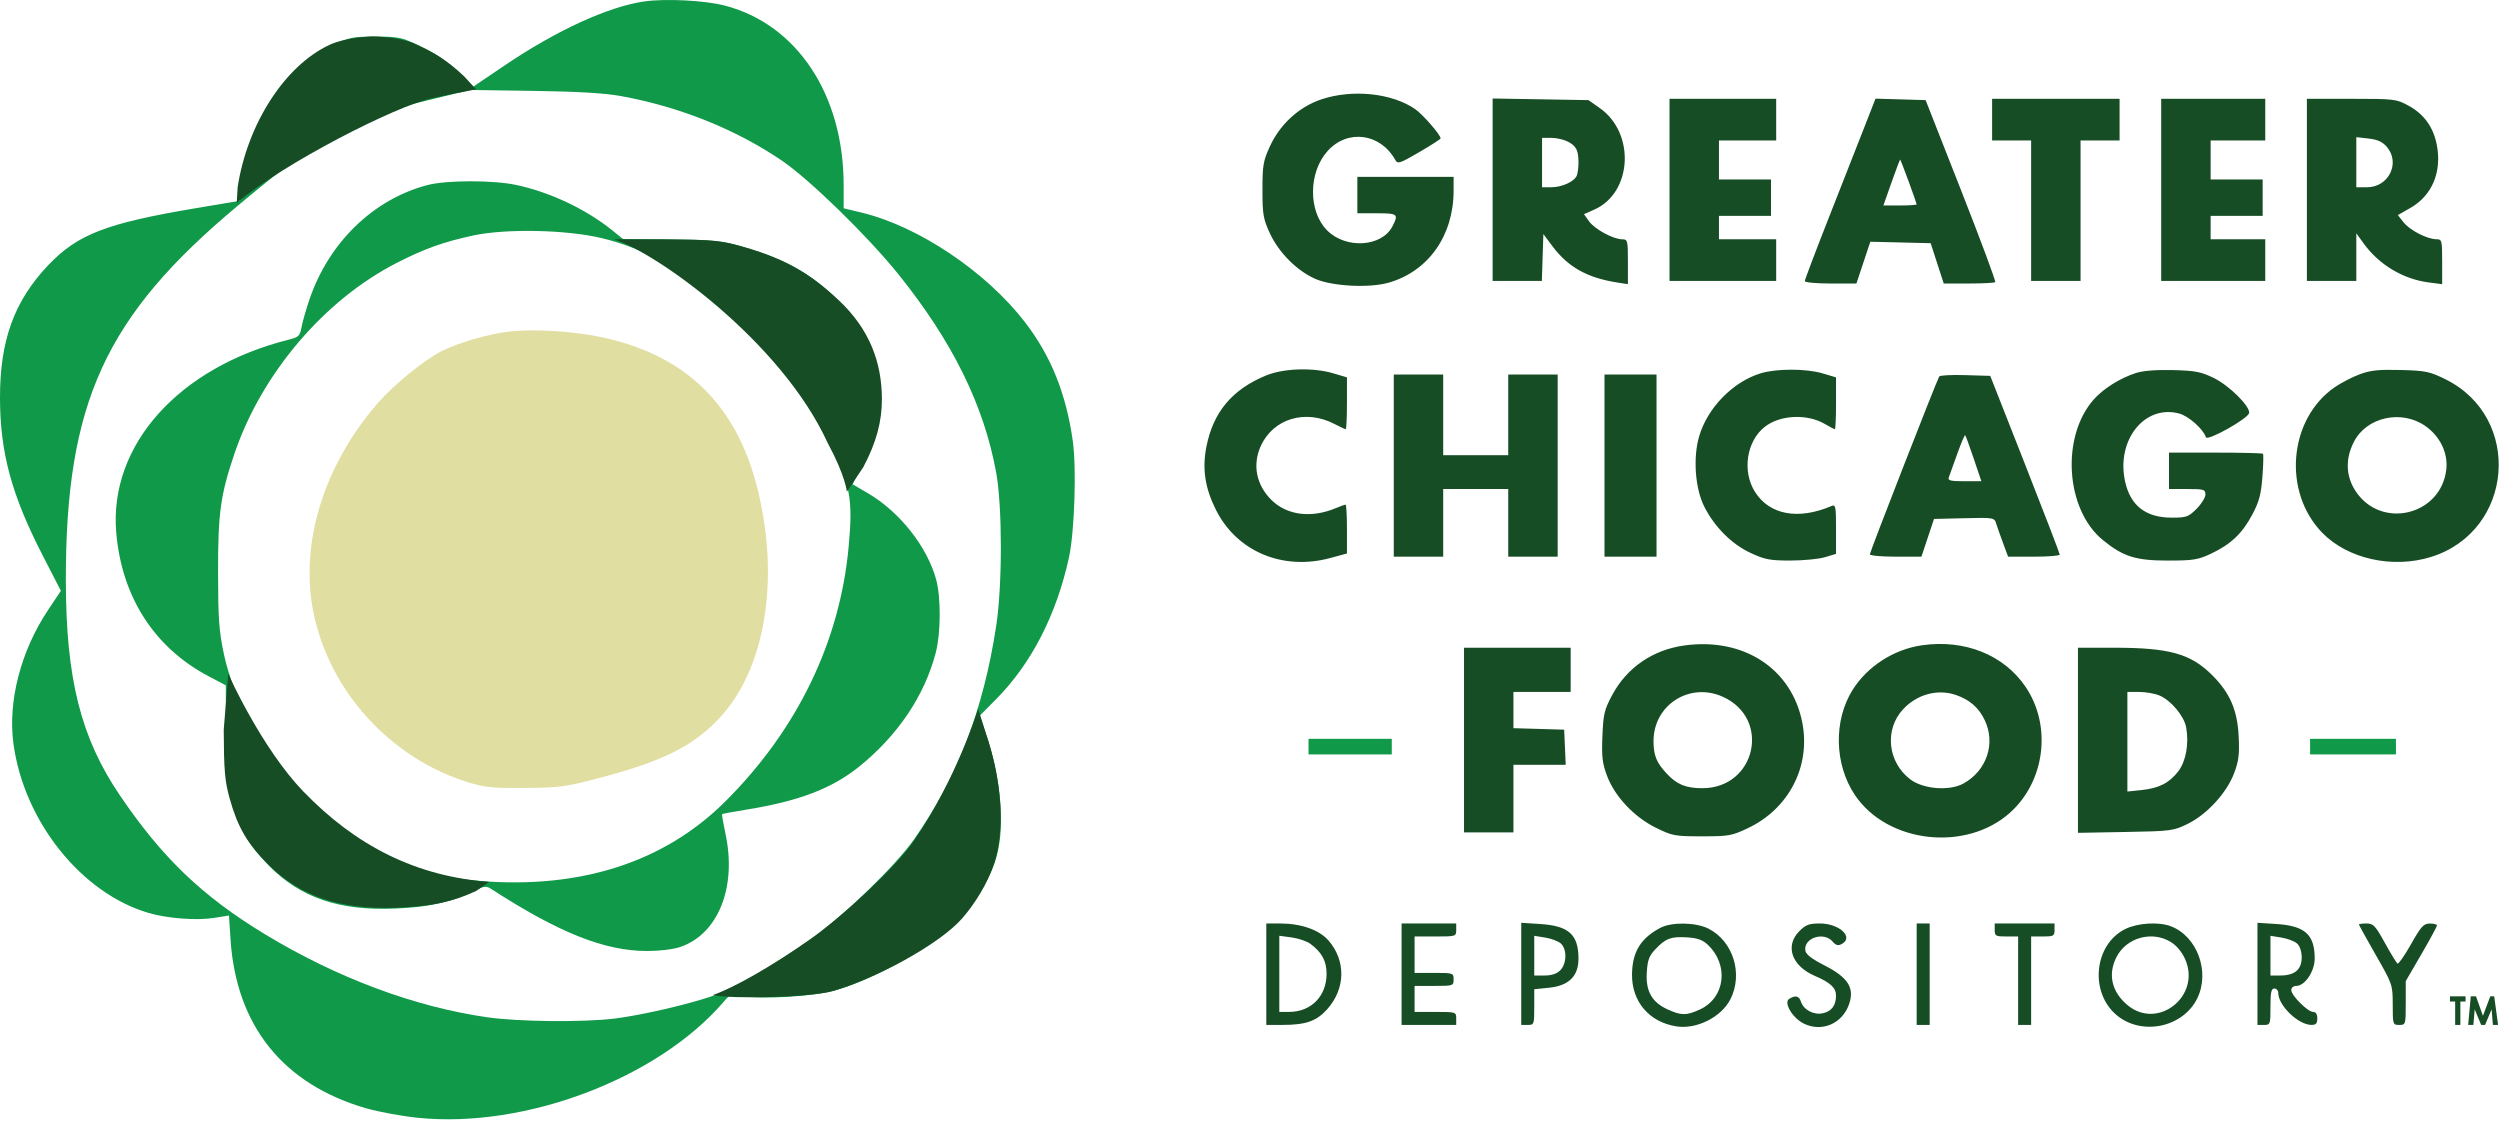
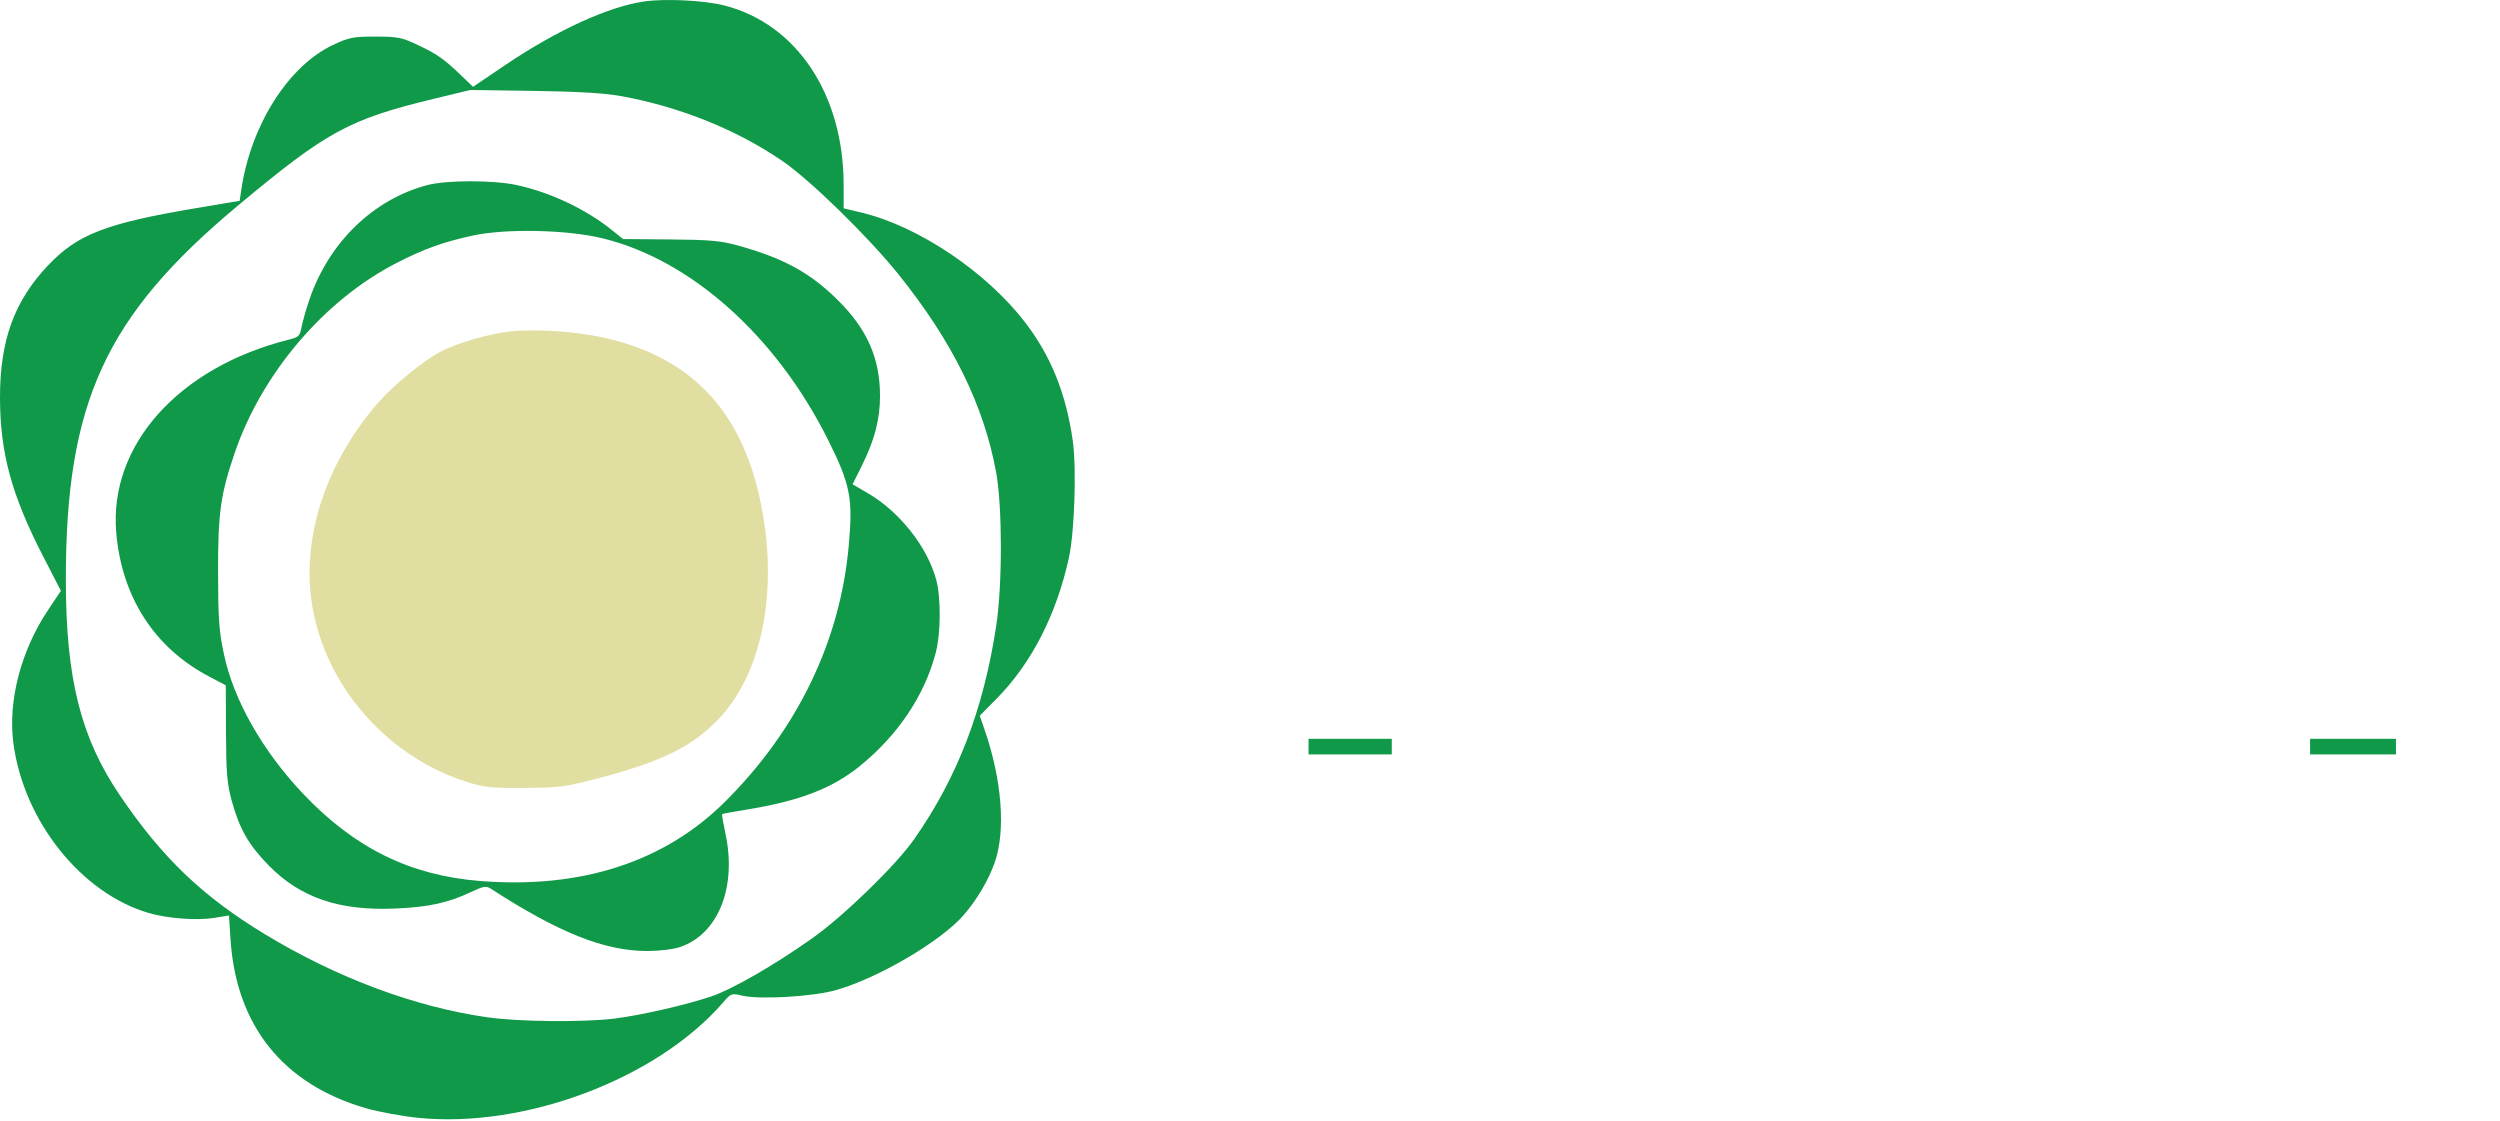
<svg xmlns="http://www.w3.org/2000/svg" width="961" height="431" viewBox="0 0 961 431" fill="none">
-   <path fill-rule="evenodd" clip-rule="evenodd" d="M507.904 38.205C499.375 41.065 492.083 47.715 488.182 56.194C485.572 61.865 485.287 63.517 485.287 72.984C485.287 82.43 485.575 84.111 488.156 89.719C491.517 97.02 498.511 104.051 505.508 107.165C512.02 110.062 526.419 110.808 533.892 108.636C549.138 104.204 558.767 90.516 558.767 73.275V67.984H540.267H521.767V74.984V81.984H529.267C537.327 81.984 537.693 82.293 535.25 87.017C531.155 94.936 517.386 95.803 510.18 88.597C502.833 81.251 502.914 66.255 510.345 58.029C518.003 49.553 530.567 51.191 536.305 61.41C537.27 63.129 537.916 62.925 545.555 58.486C550.071 55.861 553.767 53.481 553.767 53.197C553.767 51.837 546.89 43.934 543.946 41.91C535.002 35.767 519.827 34.206 507.904 38.205ZM573.767 72.922V107.984H583.229H592.692L592.979 98.975L593.267 89.966L596.767 94.653C602.721 102.623 610.107 106.778 621.517 108.572L625.767 109.24V100.613C625.767 92.409 625.66 91.984 623.583 91.984C620.16 91.984 612.979 88.091 610.826 85.067L608.872 82.323L612.799 80.591C627.455 74.124 628.708 51.208 614.935 41.529L610.602 38.484L592.185 38.172L573.767 37.861V72.922ZM641.767 72.984V107.984H662.267H682.767V99.984V91.984H671.767H660.767V87.484V82.984H670.767H680.767V75.984V68.984H670.767H660.767V61.484V53.984H671.767H682.767V45.984V37.984H662.267H641.767V72.984ZM716.73 48.7C714.411 54.632 708.296 70.204 703.14 83.305C697.985 96.406 693.767 107.544 693.767 108.055C693.767 108.567 698.23 108.984 703.685 108.984H713.603L716.277 100.953L718.952 92.922L730.55 93.204L742.148 93.484L744.661 101.234L747.173 108.984H756.804C762.1 108.984 766.674 108.743 766.969 108.449C767.263 108.155 761.362 92.293 753.856 73.2L740.209 38.484L730.578 38.2L720.946 37.914L716.73 48.7ZM765.767 45.984V53.984H773.267H780.767V80.984V107.984H790.267H799.767V80.984V53.984H807.267H814.767V45.984V37.984H790.267H765.767V45.984ZM830.767 72.984V107.984H850.767H870.767V99.984V91.984H860.267H849.767V87.484V82.984H859.767H869.767V75.984V68.984H859.767H849.767V61.484V53.984H860.267H870.767V45.984V37.984H850.767H830.767V72.984ZM886.767 72.984V107.984H896.267H905.767V98.835V89.684L908.618 93.621C914.508 101.75 923.727 107.281 933.517 108.557L938.767 109.242V100.613C938.767 92.338 938.675 91.984 936.517 91.963C932.958 91.927 926.313 88.495 923.922 85.454L921.735 82.674L926.644 79.87C934.872 75.171 938.684 66.096 936.739 55.839C935.425 48.91 931.819 43.874 925.84 40.62C921.142 38.063 920.482 37.984 903.882 37.984H886.767V72.984ZM602.695 54.447C605.93 56.12 606.767 57.772 606.767 62.484C606.767 64.32 606.487 66.549 606.146 67.439C605.255 69.763 600.449 71.984 596.317 71.984H592.767V62.484V52.984H596.317C598.269 52.984 601.139 53.642 602.695 54.447ZM917.484 56.441C922.815 62.639 918.221 71.984 909.844 71.984H905.767V62.355V52.724L910.484 53.257C913.94 53.645 915.811 54.498 917.484 56.441ZM733.71 69.829C735.391 74.389 736.767 78.316 736.767 78.552C736.767 78.79 733.89 78.984 730.373 78.984H723.979L727.118 70.062C728.844 65.156 730.346 61.23 730.454 61.339C730.563 61.447 732.028 65.267 733.71 69.829ZM486.659 144.339C473.647 149.692 466.361 158.393 463.741 171.712C462.075 180.178 463.186 187.556 467.393 195.965C475.414 211.996 493.066 219.448 511.318 214.508L517.767 212.763V203.374C517.767 198.21 517.528 193.984 517.235 193.984C516.942 193.984 515.247 194.593 513.468 195.336C504.005 199.29 494.619 198.072 488.663 192.116C482.885 186.338 481.386 178.623 484.647 171.444C489.449 160.872 501.851 157.178 513.011 162.995C515.111 164.09 517.04 164.984 517.298 164.984C517.556 164.984 517.767 160.501 517.767 155.023V145.061L512.585 143.523C504.738 141.192 493.443 141.549 486.659 144.339ZM676.736 143.52C666.062 146.81 656.326 156.816 653.143 167.762C650.728 176.069 651.618 187.906 655.18 194.867C659.206 202.732 665.762 209.246 673.033 212.604C678.449 215.106 680.447 215.484 688.267 215.474C693.217 215.468 699.18 214.888 701.517 214.185L705.767 212.908V203.339C705.767 194.609 705.614 193.835 704.017 194.518C691.265 199.965 680.228 197.935 674.632 189.111C669.615 181.2 671.346 169.606 678.37 164.082C684.243 159.462 694.685 158.969 701.5 162.99C703.36 164.087 705.081 164.984 705.324 164.984C705.568 164.984 705.767 160.501 705.767 155.023V145.061L700.585 143.523C694.245 141.64 682.84 141.639 676.736 143.52ZM821.053 143.382C814.842 145.403 808.477 149.411 804.76 153.645C792.183 167.969 794.004 195.85 808.281 207.549C816.088 213.947 820.93 215.484 833.267 215.484C843.026 215.484 844.892 215.191 849.813 212.883C857.45 209.301 861.875 205.136 865.734 197.895C868.396 192.9 869.142 190.139 869.673 183.306C870.033 178.671 870.127 174.677 869.881 174.431C869.635 174.185 861.409 173.984 851.6 173.984H833.767V180.984V187.984H840.767C847.211 187.984 847.767 188.152 847.767 190.085C847.767 191.24 846.237 193.715 844.367 195.585C841.238 198.714 840.478 198.984 834.817 198.984C824.808 198.984 818.868 194.344 816.854 184.953C813.457 169.113 824.444 155.397 837.676 158.96C841.309 159.939 846.905 164.899 847.967 168.083C848.503 169.692 864.122 160.936 864.555 158.784C865.059 156.275 856.96 148.225 850.994 145.307C846.084 142.904 843.902 142.483 835.28 142.264C828.851 142.101 823.759 142.501 821.053 143.382ZM907.096 143.865C904.252 144.918 899.942 147.144 897.518 148.811C879.734 161.047 877.325 189.083 892.706 204.829C902.483 214.839 919.732 218.672 934.446 214.104C966.331 204.205 969.879 160.487 939.99 145.773C933.943 142.796 932.395 142.476 922.806 142.225C914.392 142.004 911.224 142.336 907.096 143.865ZM535.767 178.984V213.984H545.267H554.767V200.984V187.984H567.267H579.767V200.984V213.984H589.267H598.767V178.984V143.984H589.267H579.767V159.484V174.984H567.267H554.767V159.484V143.984H545.267H535.767V178.984ZM616.767 178.984V213.984H626.767H636.767V178.984V143.984H626.767H616.767V178.984ZM745.432 144.717C744.48 146.257 718.767 212.178 718.767 213.078C718.767 213.576 723.229 213.984 728.684 213.984H738.6L741.015 206.734L743.43 199.484L755.021 199.203C766.329 198.929 766.63 198.978 767.317 201.203C767.705 202.458 768.897 205.847 769.966 208.734L771.911 213.984H781.839C787.299 213.984 791.767 213.629 791.767 213.195C791.767 212.761 785.755 197.123 778.408 178.445L765.049 144.484L755.489 144.199C750.231 144.042 745.705 144.275 745.432 144.717ZM932.261 163.729C937.934 167.668 941.058 174.091 940.364 180.392C938.403 198.199 915.174 203.719 905.431 188.693C901.71 182.955 901.504 176.381 904.838 169.844C909.693 160.328 923.066 157.345 932.261 163.729ZM758.714 176.328L761.64 184.984H755.097C749.796 184.984 748.659 184.709 749.109 183.536C749.414 182.74 750.875 178.678 752.355 174.509C753.835 170.34 755.213 167.096 755.417 167.301C755.621 167.505 757.105 171.567 758.714 176.328ZM647.405 248.124C635.291 249.812 625.378 256.631 619.737 267.158C616.704 272.817 616.306 274.485 615.963 282.984C615.643 290.913 615.937 293.434 617.744 298.231C620.745 306.2 628.161 314.068 636.574 318.21C642.868 321.308 643.816 321.484 654.246 321.484C664.535 321.484 665.709 321.275 671.918 318.333C687.685 310.863 696.095 294.497 692.793 277.712C688.718 256.998 670.227 244.944 647.405 248.124ZM738.752 248.052C727.993 249.616 717.896 256.094 712.211 265.081C704.751 276.873 705.091 293.802 713.026 305.608C725.501 324.169 755.749 327.595 772.688 312.365C786.085 300.32 788.75 279.171 778.756 264.205C770.46 251.782 755.275 245.65 738.752 248.052ZM562.767 284.484V319.984H572.267H581.767V306.984V293.984H591.813H601.858L601.563 287.234L601.267 280.484L591.517 280.198L581.767 279.912V272.948V265.984H592.767H603.767V257.484V248.984H583.267H562.767V284.484ZM798.767 284.563V320.143L817.017 319.813C834.647 319.495 835.46 319.389 840.957 316.69C848.363 313.053 855.946 304.779 858.792 297.231C860.572 292.511 860.884 289.964 860.54 282.984C860.047 272.967 857.187 266.351 850.43 259.594C842.105 251.269 833.963 248.984 812.631 248.984H798.767V284.563ZM662.308 267.864C680.93 276.322 674.91 302.984 654.379 302.984C648.03 302.984 644.552 301.551 640.639 297.323C636.752 293.124 635.656 290.445 635.614 285.044C635.506 271.026 649.476 262.035 662.308 267.864ZM751.868 267.156C757.138 268.974 760.58 271.965 762.889 276.735C767.238 285.719 763.735 296.233 754.742 301.188C749.354 304.156 739.26 303.36 734.298 299.575C725.568 292.917 724.307 280.396 731.581 272.608C736.953 266.856 744.847 264.735 751.868 267.156ZM830.065 267.335C834.465 269.173 839.524 275.173 840.34 279.519C841.509 285.751 840.308 292.586 837.366 296.443C833.916 300.966 829.918 303.01 823.154 303.708L817.767 304.264V285.124V265.984H822.299C824.792 265.984 828.286 266.592 830.065 267.335ZM486.767 374.484V393.984L493.017 393.978C501.934 393.97 506.026 392.547 510.102 388.035C517.247 380.126 517.458 369.258 510.618 361.467C507.061 357.416 500.11 354.984 492.085 354.984H486.767V374.484ZM538.767 374.484V393.984H549.267H559.767V391.484C559.767 389.026 559.634 388.984 551.767 388.984H543.767V383.984V378.984H551.267C558.6 378.984 558.767 378.928 558.767 376.484C558.767 374.04 558.6 373.984 551.267 373.984H543.767V366.984V359.984H551.767C559.634 359.984 559.767 359.942 559.767 357.484V354.984H549.267H538.767V374.484ZM584.767 374.352V393.984H587.267C589.691 393.984 589.767 393.775 589.767 387.124V380.264L595.517 379.675C603.069 378.902 606.767 375.234 606.767 368.515C606.767 359.249 603.063 355.895 592.052 355.189L584.767 354.721V374.352ZM638.267 356.646C630.683 360.644 627.463 365.903 627.348 374.484C627.206 384.983 633.895 392.861 644.371 394.537C652.148 395.78 661.696 390.986 665.184 384.086C670.121 374.321 666.229 361.811 656.749 356.975C651.949 354.526 642.603 354.36 638.267 356.646ZM691.69 357.907C686.016 363.581 688.694 371.31 697.669 375.156C703.604 377.7 705.767 379.716 705.767 382.705C705.767 386.459 704.06 388.761 700.735 389.491C697.208 390.266 693.284 388.187 692.275 385.011C691.578 382.813 690.122 382.474 687.769 383.961C685.485 385.405 689.117 391.448 693.528 393.541C700.426 396.814 708.146 393.479 710.751 386.099C712.987 379.769 710.46 375.764 701.267 371.063C696.335 368.541 694.177 366.856 693.964 365.359C693.276 360.537 701.075 357.985 704.45 361.927C705.713 363.402 706.553 363.634 707.94 362.891C712.755 360.314 707.103 354.984 699.555 354.984C695.426 354.984 694.132 355.465 691.69 357.907ZM736.767 374.484V393.984H739.267H741.767V374.484V354.984H739.267H736.767V374.484ZM766.767 357.484C766.767 359.78 767.134 359.984 771.267 359.984H775.767V376.984V393.984H778.267H780.767V376.984V359.984H785.267C789.4 359.984 789.767 359.78 789.767 357.484V354.984H778.267H766.767V357.484ZM816.935 357.13C804.968 363.053 803.124 381.375 813.607 390.196C823.253 398.313 839.205 394.974 844.665 383.695C849.602 373.496 844.569 359.87 834.452 356.048C829.757 354.274 821.7 354.771 816.935 357.13ZM867.767 374.352V393.984H870.267C872.696 393.984 872.767 393.784 872.767 386.984C872.767 381.428 873.077 379.984 874.267 379.984C875.092 379.984 875.769 380.772 875.771 381.734C875.781 386.547 883.509 393.972 888.517 393.98C890.251 393.983 890.767 393.411 890.767 391.484C890.767 389.859 890.207 388.984 889.167 388.984C887.091 388.984 880.767 382.66 880.767 380.584C880.767 379.675 881.593 378.984 882.678 378.984C886.009 378.984 889.767 373.401 889.767 368.454C889.767 359.253 886.04 355.894 875.052 355.189L867.767 354.721V374.352ZM906.767 355.365C906.767 355.575 909.69 360.862 913.262 367.115C919.715 378.411 919.756 378.534 919.762 386.234C919.767 393.833 919.816 393.984 922.267 393.984C924.736 393.984 924.767 393.879 924.767 385.564V377.144L930.767 366.819C934.067 361.14 936.767 356.154 936.767 355.739C936.767 355.324 935.53 354.995 934.017 355.008C931.634 355.028 930.672 356.086 926.803 362.935C924.348 367.281 922.011 370.635 921.61 370.387C921.209 370.139 919.024 366.572 916.754 362.46C913.077 355.799 912.308 354.984 909.697 354.984C908.085 354.984 906.767 355.155 906.767 355.365ZM503.705 362.802C508.136 366.083 509.934 369.416 509.934 374.349C509.934 382.929 503.974 388.979 495.517 388.982L491.767 388.984V374.348V359.712L496.517 360.354C499.129 360.707 502.364 361.808 503.705 362.802ZM599.991 362.687C602.413 364.879 602.292 370.459 599.767 372.984C598.434 374.317 596.434 374.984 593.767 374.984H589.767V367.356V359.728L593.991 360.404C596.314 360.775 599.014 361.803 599.991 362.687ZM656.37 363.067C664.729 370.876 663.198 383.614 653.362 388.08C648.208 390.421 646.306 390.412 641.038 388.02C634.967 385.264 632.561 380.974 633.026 373.733C633.328 369.027 633.928 367.418 636.331 364.879C640.277 360.709 642.326 359.944 648.525 360.326C652.409 360.565 654.458 361.281 656.37 363.067ZM834.526 362.144C836.685 363.479 838.766 365.988 839.971 368.711C846.23 382.863 829.456 396.166 817.761 386.325C811.748 381.266 810.205 374.599 813.519 368.004C817.346 360.386 827.223 357.631 834.526 362.144ZM882.991 362.687C884.097 363.688 884.767 365.723 884.767 368.082C884.767 372.711 882.059 374.984 876.544 374.984H872.767V367.356V359.728L876.991 360.404C879.314 360.775 882.014 361.803 882.991 362.687ZM941.767 383.984V384.984H943.767L943.767 389.484L943.767 393.984L944.767 393.984L945.767 393.984V384.984H947.767L947.767 382.989L944.267 382.984L941.767 382.984V383.984ZM948.767 393.984L949.767 393.984L950.767 393.984L951.267 387.984L953.767 393.984H955.267L957.767 387.984L958.267 393.984H959.267H960.267L958.767 382.984H957.267L954.44 390.484L951.767 382.984H949.767L948.767 393.984Z" fill="#164D25" />
  <path fill-rule="evenodd" clip-rule="evenodd" d="M503 287V290H519H535V287V284H519H503V287ZM888 287V290H904.5H921V287V284H904.5H888V287Z" fill="#109949" />
  <path fill-rule="evenodd" clip-rule="evenodd" d="M195.413 127.492C187.268 128.505 176.053 131.79 169.632 135.044C163.008 138.401 151.107 148.117 145.116 155.06C124.21 179.288 115.075 209.335 120.566 235.811C126.798 265.858 150.097 291.39 179.734 300.649C186.25 302.685 189.136 302.978 201.734 302.884C215.002 302.785 217.405 302.469 230.015 299.155C254.792 292.645 266.42 286.859 276.603 275.973C294.132 257.234 299.839 222.97 291.237 188.116C283.155 155.369 263.323 136.215 230.5 129.454C219.675 127.224 204.426 126.372 195.413 127.492Z" fill="#E0DEA1" />
  <path fill-rule="evenodd" clip-rule="evenodd" d="M247.76 0.542C233.943 2.503 214.006 11.62 194.071 25.095L181.828 33.371L177.309 29.027C170.655 22.63 168.142 20.865 160.603 17.294C154.414 14.363 152.92 14.067 144.29 14.067C135.632 14.067 134.177 14.357 127.876 17.341C110.834 25.412 96.491 48.036 92.796 72.676L92.118 77.198L75.454 79.998C40.793 85.821 29.837 90.048 18.514 101.968C5.442 115.73 -0.053 130.897 0 153.067C0.05 174.064 4.464 190.31 16.443 213.586L23.4 227.105L18.41 234.598C8.003 250.225 2.996 269.552 5.154 285.764C9.13 315.621 31.214 343.328 57.099 350.934C64.388 353.076 75.666 353.918 82.403 352.824L88.017 351.913L88.606 360.99C90.767 394.269 108.777 416.762 140.658 426.001C145.482 427.399 154.535 429.06 160.777 429.693C201.822 433.854 252.595 414.645 277.937 385.368C281.015 381.812 281.178 381.755 285.437 382.744C292.167 384.307 312.536 383.097 321.29 380.614C337.509 376.015 361.44 361.994 370.305 351.897C375.458 346.029 379.998 338.355 382.4 331.454C386.64 319.272 385.154 299.865 378.505 280.592L376.616 275.116L382.972 268.697C396.454 255.082 406.08 236.36 410.887 214.405C413.057 204.497 413.865 180 412.371 169.434C409.805 151.279 403.955 136.77 393.983 123.824C379.051 104.44 353.075 87.005 331.308 81.756L324.304 80.067L324.297 71.001C324.27 36.345 306.295 9.286 278.543 2.126C270.914 0.157 255.91 -0.615 247.76 0.542ZM238.79 36.948C261.334 41.077 282.781 49.684 300.519 61.719C311.225 68.983 333.693 90.905 345.459 105.567C366.186 131.396 378.18 155.736 382.913 181.567C385.322 194.717 385.337 224.834 382.943 240.567C378.032 272.835 368.077 298.735 351.423 322.567C344.393 332.627 324.216 352.224 312.066 360.791C297.429 371.112 281.526 380.266 273.482 383.001C263.932 386.247 246.211 390.312 236.316 391.527C224.171 393.018 199.525 392.777 187.366 391.049C159.47 387.084 129.471 375.88 101.79 359.087C77.772 344.517 62.32 329.71 46.029 305.653C31.023 283.495 25.348 260.871 25.31 223.067C25.243 154.828 40.447 121.647 91.209 79.246C125.616 50.506 134.067 45.891 166.79 37.972L180.79 34.585L205.29 34.942C222.354 35.191 232.522 35.8 238.79 36.948ZM164.29 71.143C143.495 76.605 126.371 93.232 118.923 115.196C117.642 118.975 116.282 123.742 115.902 125.789C115.278 129.144 114.795 129.616 111 130.567C68.698 141.175 41.879 171.11 44.673 204.602C46.738 229.372 59.259 248.901 80.141 259.925L86.79 263.435L86.871 281.751C86.939 297.222 87.285 301.282 89.099 307.892C92.067 318.708 95.646 324.934 103.423 332.817C115.545 345.102 130.414 350.155 151.79 349.252C164.707 348.707 172.221 347.077 181.021 342.914C185.914 340.6 186.853 340.443 188.693 341.634C214.897 358.592 232.414 365.567 248.794 365.567C253.532 365.567 258.84 364.918 261.495 364.013C276.056 359.051 283.256 341.11 278.902 320.635C278.033 316.547 277.436 313.088 277.575 312.949C277.714 312.809 282.095 312.001 287.309 311.154C307.216 307.916 319.835 303.079 330.253 294.691C345.097 282.74 355.44 267.353 359.713 250.865C361.647 243.401 361.738 229.837 359.9 222.935C356.532 210.287 345.856 196.74 333.628 189.597L327.744 186.161L331.484 178.614C336.239 169.018 338.293 161.006 338.278 152.107C338.254 137.763 333.382 126.647 322.264 115.567C311.521 104.86 301.304 99.26 283.532 94.336C277.065 92.545 272.804 92.166 257.653 92.039L239.516 91.886L235.153 88.388C225.054 80.291 211.218 73.786 198.32 71.073C189.367 69.19 171.588 69.226 164.29 71.143ZM231.29 91.527C265.419 99.685 298.399 129.115 318.394 169.255C326.915 186.36 327.916 191.553 326.24 209.973C322.912 246.561 306.537 280.437 278.821 308.067C255.51 331.306 223.492 341.717 184.708 338.668C157.67 336.544 136.298 326.022 116.471 305.077C100.914 288.641 89.833 269.123 86.093 251.567C84.191 242.638 83.852 237.926 83.823 220.067C83.787 197.178 84.758 190.167 90.169 174.257C100.592 143.615 124.55 115.426 152.29 101.167C162.962 95.681 170.359 93.017 181.79 90.541C194.388 87.813 217.694 88.278 231.29 91.527Z" fill="#109949" />
-   <path d="M320 381C311.246 383.483 280.73 384.063 274 382.5C282.044 379.765 296.863 371.321 311.5 361C323.65 352.433 343.911 333.793 350.941 323.733C367.595 299.901 376 272.5 376 272.5L379 282C385.649 301.273 386.158 320.438 381.918 332.62C379.516 339.521 374.976 347.195 369.823 353.063C360.958 363.16 336.219 376.401 320 381Z" fill="#164D25" />
-   <path d="M178.451 29.38L183 34.341L175.418 35.83C175.418 35.83 179.462 34.837 165.813 37.814C152.165 40.791 109.198 62.62 91 78L91.342 72.029C95.062 47.633 109.502 25.233 126.66 17.242C133.003 14.287 143.185 14 143.185 14C143.185 14 153.516 14.075 159.747 16.977C167.337 20.512 171.751 23.046 178.451 29.38Z" fill="#164D25" />
-   <path d="M331.882 179.532L325.543 189C325.543 189 325.025 183 318.167 170.286C300.181 131 252.045 97 236 92H254.633C270.507 92.126 275.724 92.231 282.5 94C301.12 98.865 311.244 104.922 322.5 115.5C334.149 126.447 338.975 139.173 339 153.345C339.016 162.136 336.864 170.052 331.882 179.532Z" fill="#164D25" />
-   <path d="M86 280.525L87.747 259.012C87.987 259.684 100.689 287.724 116.516 304.152C136.956 325.367 160.125 336.849 188 339L183.063 342.477C173.991 346.694 166.245 348.345 152.928 348.897C130.89 349.811 115.561 344.693 103.064 332.25C95.046 324.265 91.357 317.959 88.297 307.003C86.427 300.308 86.07 296.196 86 280.525Z" fill="#164D25" />
</svg>